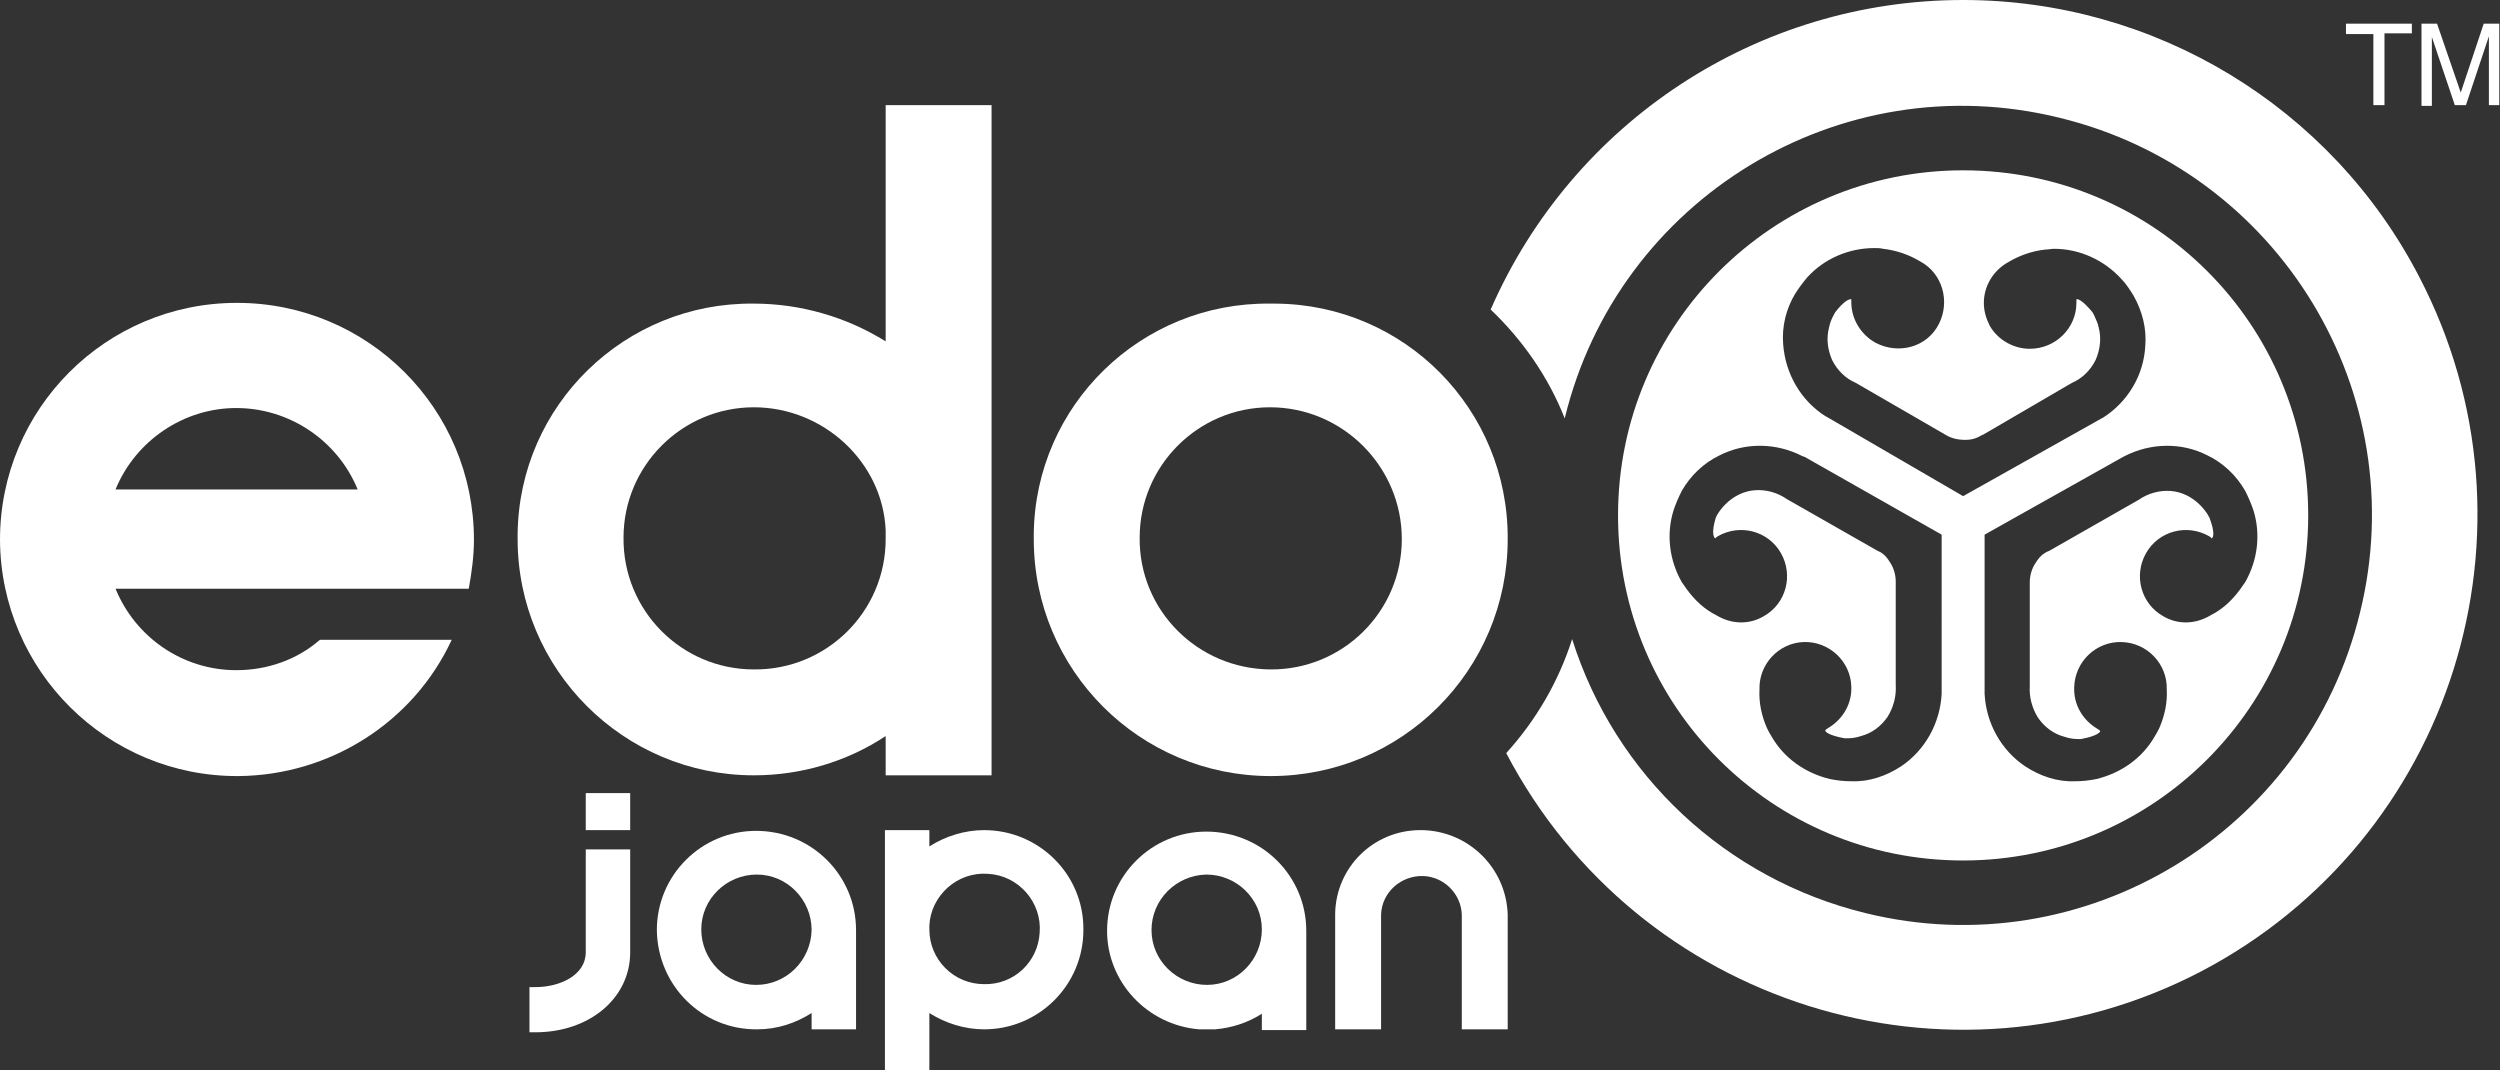
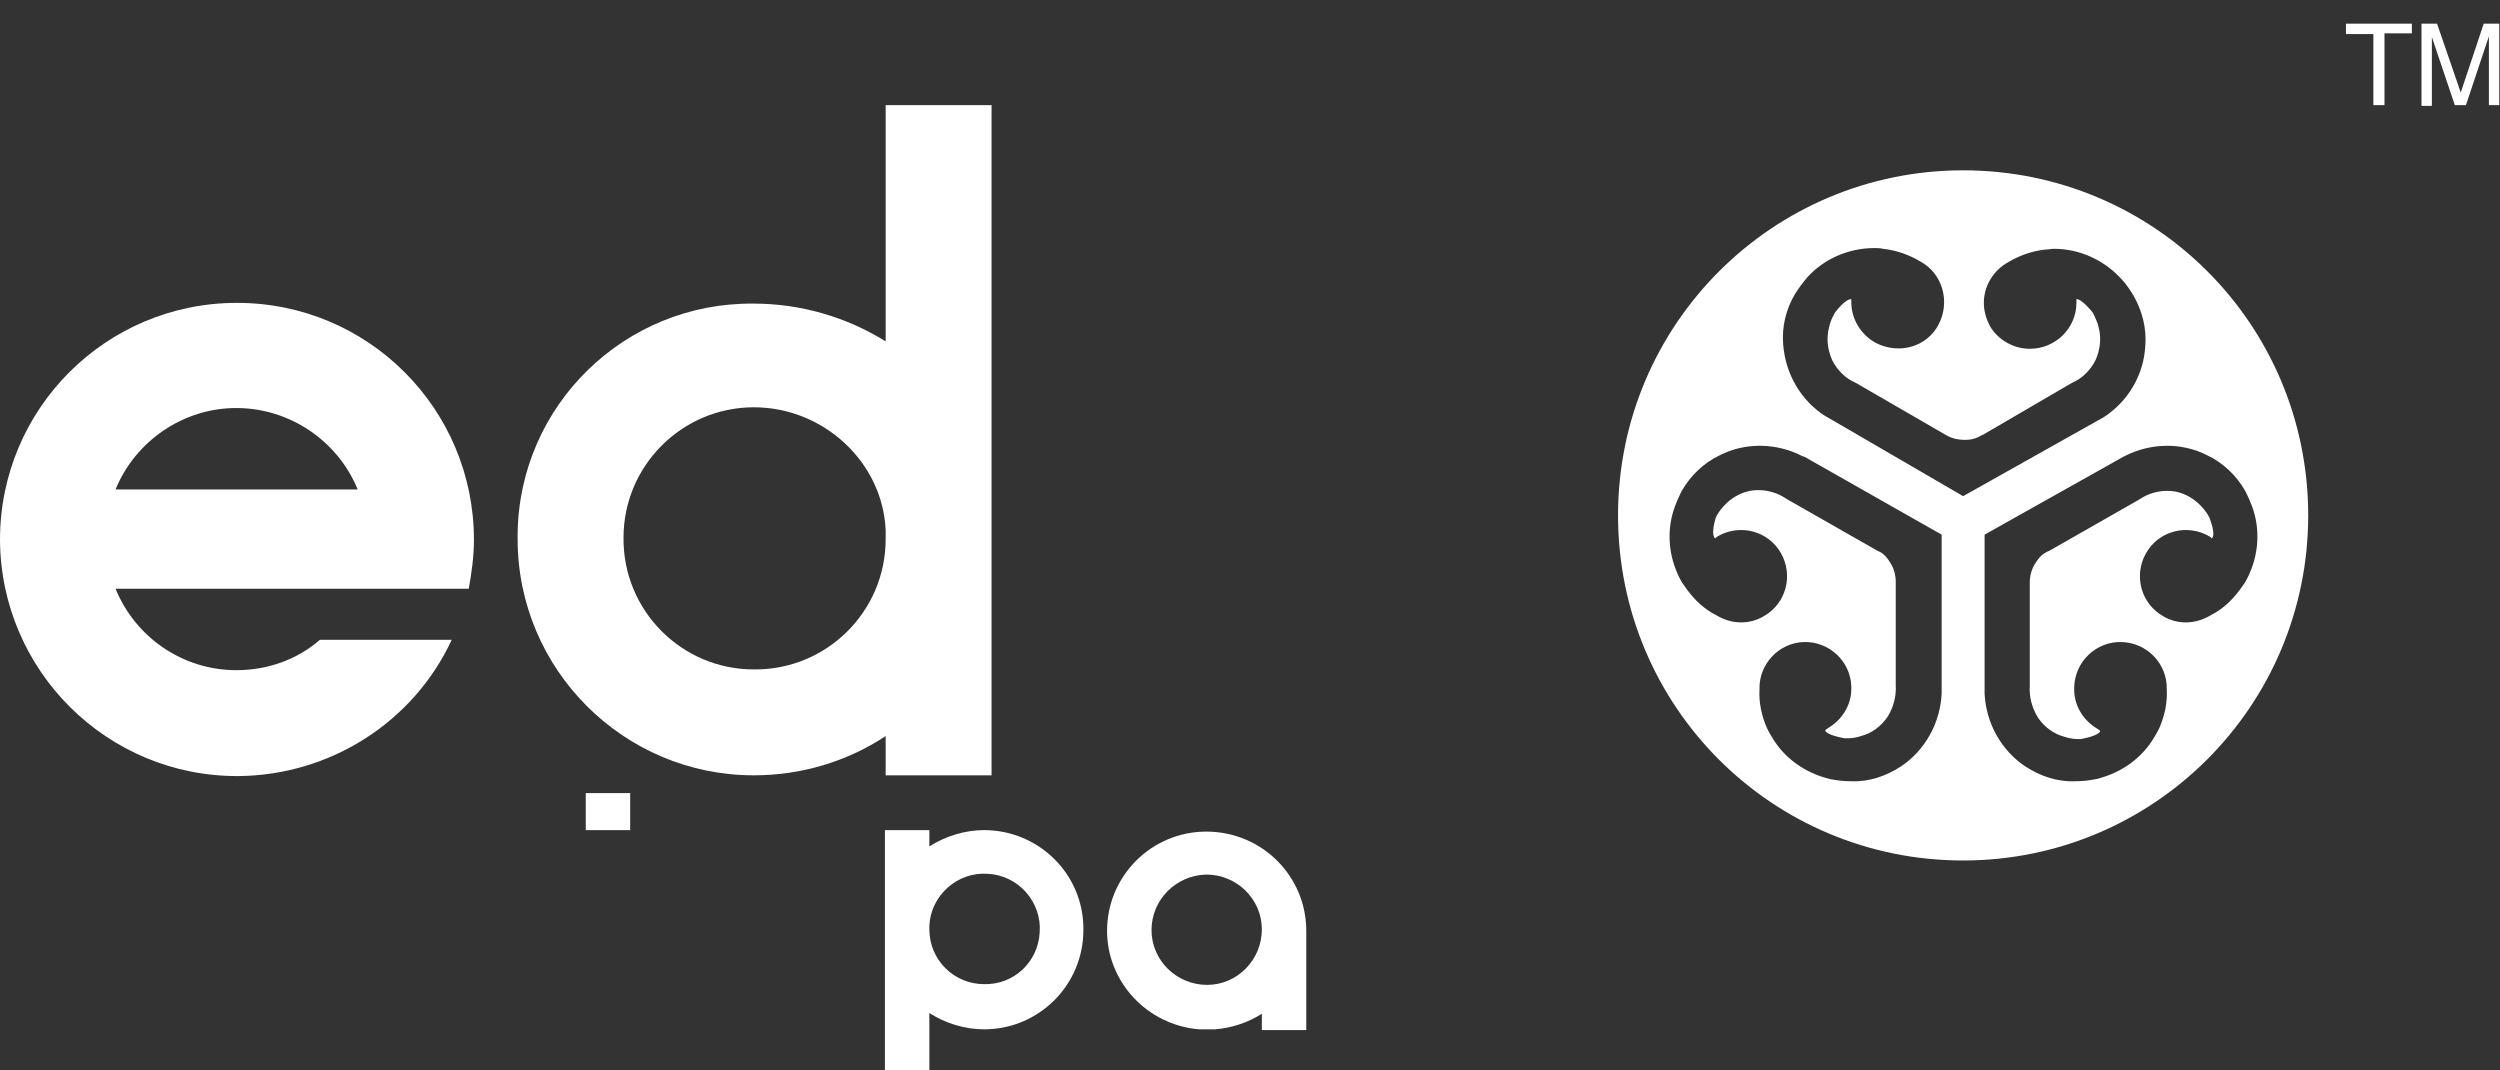
<svg xmlns="http://www.w3.org/2000/svg" version="1.1" id="Layer_1" x="0px" y="0px" viewBox="0 0 337.6 144.5" style="enable-background:new 0 0 337.6 144.5;" xml:space="preserve">
  <rect x="0" y="0" width="337.6" height="144.5" fill="#333333" stroke="none" />
  <style type="text/css">
	.st0{fill:#FFFFFF;}
</style>
  <path class="st0" d="M265.1,23c-25.7,0-46.6,20.8-46.6,46.6s20.8,46.6,46.6,46.6c25.7,0,46.6-20.8,46.6-46.6S290.9,23,265.1,23z   M262.2,93.7c-0.2,3.9-2.2,7.6-5.5,9.8c-2,1.3-4.3,2.1-6.7,2c-1,0-1.9-0.1-2.9-0.3c-3.3-0.8-6.2-2.8-7.9-5.8  c-0.2-0.3-0.4-0.7-0.6-1.1c-0.7-1.6-1.1-3.4-1-5.2c-0.1-3.4,2.6-6.3,6-6.4c3.4-0.1,6.3,2.6,6.4,6c0.1,2.3-1.1,4.4-3.1,5.6l-0.3,0.2  l-0.1,0.1v0.1c0,0.1,0.4,0.6,2.6,1h0.4c0.6,0,1.2-0.1,1.8-0.3c1.5-0.4,2.7-1.3,3.6-2.6c0.8-1.3,1.2-2.8,1.1-4.3v-14  c0-0.9-0.3-1.9-0.8-2.6c-0.3-0.5-0.7-1-1.2-1.3l-0.6-0.3l-12.1-6.9c-1.3-0.9-2.8-1.3-4.3-1.2c-1.5,0.1-2.9,0.8-4,1.9  c-0.4,0.4-0.8,0.9-1.1,1.4c-0.1,0.1-0.1,0.3-0.2,0.4c-0.6,2-0.3,2.6-0.1,2.8c0,0,0.1,0,0.1-0.1l0.3-0.2c3-1.7,6.8-0.7,8.5,2.3  c1.7,3,0.7,6.8-2.3,8.5c-2,1.2-4.4,1.1-6.4-0.1c-1.6-0.8-2.9-2-4-3.5c-0.2-0.3-0.5-0.7-0.7-1c-1.7-3-2.1-6.5-1.1-9.7  c0.3-0.9,0.7-1.8,1.1-2.6c1.2-2.1,3-3.8,5.1-4.8c3.5-1.8,7.7-1.7,11.2,0.1l0.3,0.1l18.5,10.5V93.7z M246.7,56.3l-0.2-0.1  c-3.3-2.1-5.4-5.7-5.7-9.7c-0.2-2.4,0.4-4.8,1.6-6.8c0.5-0.8,1.1-1.6,1.7-2.3c2.3-2.5,5.6-3.9,9-3.9c0.4,0,0.8,0,1.2,0.1  c1.8,0.2,3.5,0.8,5,1.7c3,1.6,4.1,5.4,2.5,8.5c-1.6,3.1-5.4,4.1-8.5,2.5c-2-1.1-3.3-3.2-3.3-5.5c0-0.1,0-0.2,0-0.3v-0.1h-0.1  c-0.1,0-0.8,0.1-2.1,1.8c0,0.1-0.2,0.3-0.2,0.4c-0.3,0.5-0.5,1.1-0.6,1.6c-0.4,1.5-0.2,3,0.4,4.4c0.7,1.4,1.8,2.5,3.2,3.1l12.1,7  c0.8,0.5,1.7,0.7,2.7,0.7c0.6,0,1.2-0.1,1.8-0.4c0,0,0.5-0.3,0.6-0.3l12-7c1.4-0.6,2.5-1.7,3.2-3.1c0.6-1.4,0.8-2.9,0.4-4.4  c-0.1-0.6-0.4-1.1-0.6-1.6c0-0.1-0.2-0.3-0.2-0.4c-1.4-1.7-2-1.8-2.1-1.8h-0.1v0.1c0,0,0,0.2,0,0.4c0,3.4-2.8,6.2-6.3,6.2  c-2.2,0-4.3-1.2-5.4-3.1c-0.5-1-0.8-2-0.8-3.1c0-2.3,1.3-4.4,3.3-5.5c1.5-0.9,3.2-1.5,5-1.7c0.4,0,0.8-0.1,1.2-0.1  c3.4,0,6.7,1.5,9,4c0.7,0.7,1.2,1.5,1.7,2.3c1.2,2.1,1.8,4.5,1.6,6.8c-0.2,4-2.4,7.6-5.7,9.7l-0.2,0.1L265.1,67L246.7,56.3z   M302.5,79.6c-1.1,1.5-2.4,2.7-4,3.5c-2,1.2-4.4,1.3-6.4,0.1c-3-1.7-4-5.5-2.3-8.5s5.5-4,8.5-2.3l0.3,0.2c0,0.1,0.1,0.1,0.1,0.1  c0.2-0.2,0.4-0.8-0.3-2.7c0-0.1-0.2-0.3-0.2-0.4c-0.3-0.5-0.7-1-1.1-1.4c-1.1-1.1-2.5-1.8-4-1.9c-1.5-0.1-3,0.3-4.3,1.2l-12.1,6.9  c-0.1,0-0.6,0.3-0.6,0.3c-0.5,0.3-0.9,0.8-1.2,1.3c-0.5,0.7-0.8,1.7-0.8,2.6v14c-0.1,1.5,0.3,3,1.1,4.3c0.9,1.3,2.1,2.2,3.6,2.6  c0.6,0.2,1.2,0.3,1.8,0.3h0.4c2.2-0.4,2.5-0.9,2.6-1v-0.1l-0.1-0.1l-0.3-0.2c-2-1.2-3.2-3.3-3.1-5.6c0.1-3.5,3-6.2,6.4-6.1  c3.5,0.1,6.2,3,6.1,6.4c0.1,1.8-0.3,3.6-1,5.2c-0.2,0.4-0.4,0.8-0.6,1.1c-1.7,3-4.6,5-7.9,5.8c-1,0.2-1.9,0.3-2.9,0.3  c-2.4,0.1-4.7-0.7-6.7-2c-3.3-2.2-5.3-5.9-5.5-9.8c0-0.1,0-0.2,0-0.3V72.2l18.7-10.5l0.2-0.1c3.5-1.8,7.7-1.9,11.2-0.1  c2.1,1,3.9,2.7,5.1,4.8c0.4,0.8,0.8,1.7,1.1,2.6c1,3.2,0.6,6.7-1.1,9.7C303,78.9,302.7,79.3,302.5,79.6z" />
-   <path class="st0" d="M265.1,0c-27.7,0-52.7,16.4-63.8,41.8c4.3,4.1,7.8,9.1,10,14.7c7.2-29.7,37.2-47.9,66.8-40.6  c29.7,7.2,47.9,37.2,40.6,66.8c-7.2,29.7-37.2,47.9-66.8,40.6c-18.8-4.6-33.8-18.6-39.6-37c-1.8,5.7-4.9,11-8.9,15.4  c17.8,34,59.8,47.2,93.8,29.5c34-17.8,47.2-59.8,29.5-93.8C314.8,14.4,291,0,265.1,0L265.1,0z" />
  <path class="st0" d="M325.7,3.2v1.3H322v9.7h-1.5V4.6h-3.7V3.2H325.7z" />
  <path class="st0" d="M327,3.2h2.1l3.2,9.3l3.1-9.3h2.1v11h-1.4V7.7c0-0.2,0-0.6,0-1.1s0-1.1,0-1.7l-3.1,9.3h-1.5L328.4,5v0.3  c0,0.3,0,0.7,0,1.2s0,0.9,0,1.2v6.6H327V3.2z" />
  <path class="st0" d="M31.9,90.5c-7.2,0-13.6-4.4-16.3-11h47.7c0.4-2.2,0.7-4.4,0.7-6.6c0-17.7-14.3-32-32-32S0,55.2,0,72.9  c0.1,17.7,14.5,32,32.2,31.9c12.3-0.1,23.6-7.2,28.8-18.4H43.2C40.1,89.1,36.1,90.5,31.9,90.5z M31.9,55.1c7.2,0,13.7,4.4,16.4,11  H15.6C18.3,59.5,24.8,55.1,31.9,55.1z" />
-   <path class="st0" d="M171.5,41c-17.4-0.2-31.7,13.7-31.9,31.1c0,0.2,0,0.4,0,0.7c0,17.7,14.3,32,32,32s32-14.3,32-32  c0.1-17.5-13.9-31.7-31.4-31.8C172,41,171.7,41,171.5,41z M189.3,72.8c0,9.8-8,17.7-17.8,17.6s-17.7-8-17.6-17.8  c0-9.7,7.9-17.6,17.6-17.6C181.3,55,189.3,63,189.3,72.8L189.3,72.8z" />
  <path class="st0" d="M119.6,14.2v31.9c-5.3-3.3-11.5-5.1-17.8-5.1c-17.4-0.2-31.7,13.7-31.9,31.1c0,0.2,0,0.4,0,0.7  c0,17.6,14.3,31.9,31.9,31.9c6.3,0,12.5-1.8,17.8-5.3v5.3h14.3V14.2H119.6z M119.6,72.8c0,9.8-8,17.7-17.8,17.6  c-9.8,0-17.7-8-17.6-17.8c0-9.7,7.9-17.6,17.6-17.6c9.4,0,17.4,7.4,17.8,16.6L119.6,72.8z" />
  <path class="st0" d="M161.9,139h2.2c2.3-0.2,4.4-0.9,6.3-2.1v2.2h6v-13.4c0-7.4-6-13.4-13.5-13.4c-7.4,0-13.4,6-13.4,13.4  C149.5,132.6,154.9,138.4,161.9,139z M162.9,118.1c4.1,0,7.5,3.3,7.5,7.4c0,4.1-3.3,7.5-7.4,7.5s-7.5-3.3-7.5-7.4l0,0  C155.5,121.5,158.8,118.2,162.9,118.1z" />
-   <path class="st0" d="M109.6,139h6v-13.4c0-7.4-6-13.4-13.5-13.4c-7.4,0-13.4,6-13.4,13.4c0.1,7.5,6.1,13.5,13.6,13.4  c2.6,0,5.1-0.8,7.3-2.2V139z M102.1,133c-4.1,0-7.4-3.4-7.4-7.5s3.4-7.4,7.5-7.4s7.4,3.4,7.4,7.5l0,0  C109.5,129.7,106.2,133,102.1,133L102.1,133L102.1,133z" />
  <path class="st0" d="M132.9,112.1c-2.6,0-5.2,0.8-7.4,2.2v-2.2h-6v32.4h6v-7.7c2.2,1.4,4.8,2.2,7.4,2.2c7.4,0,13.4-6,13.4-13.4  C146.4,118.1,140.3,112.1,132.9,112.1L132.9,112.1z M132.9,132.9c-4.1,0-7.4-3.3-7.4-7.4V125c0.2-4.1,3.8-7.3,7.9-7  c4.1,0.2,7.3,3.8,7,7.9C140.2,129.9,136.9,133,132.9,132.9L132.9,132.9z" />
-   <path class="st0" d="M192,112.1h-0.2c-6.3,0-11.4,5-11.5,11.3V139h6.2v-15.5c0.1-3,2.7-5.3,5.7-5.2c2.8,0.1,5.1,2.4,5.2,5.2V139h6.2  v-15.5C203.4,117.2,198.3,112.2,192,112.1z" />
  <rect x="79.1" y="107.1" class="st0" width="6" height="5" />
-   <path class="st0" d="M79.1,114.7v13.9c0,3.1-3.5,4.7-6.8,4.7h-0.8v6.1h0.8c7.3,0,12.8-4.6,12.8-10.8v-13.9  C85.1,114.7,79.1,114.7,79.1,114.7z" />
</svg>